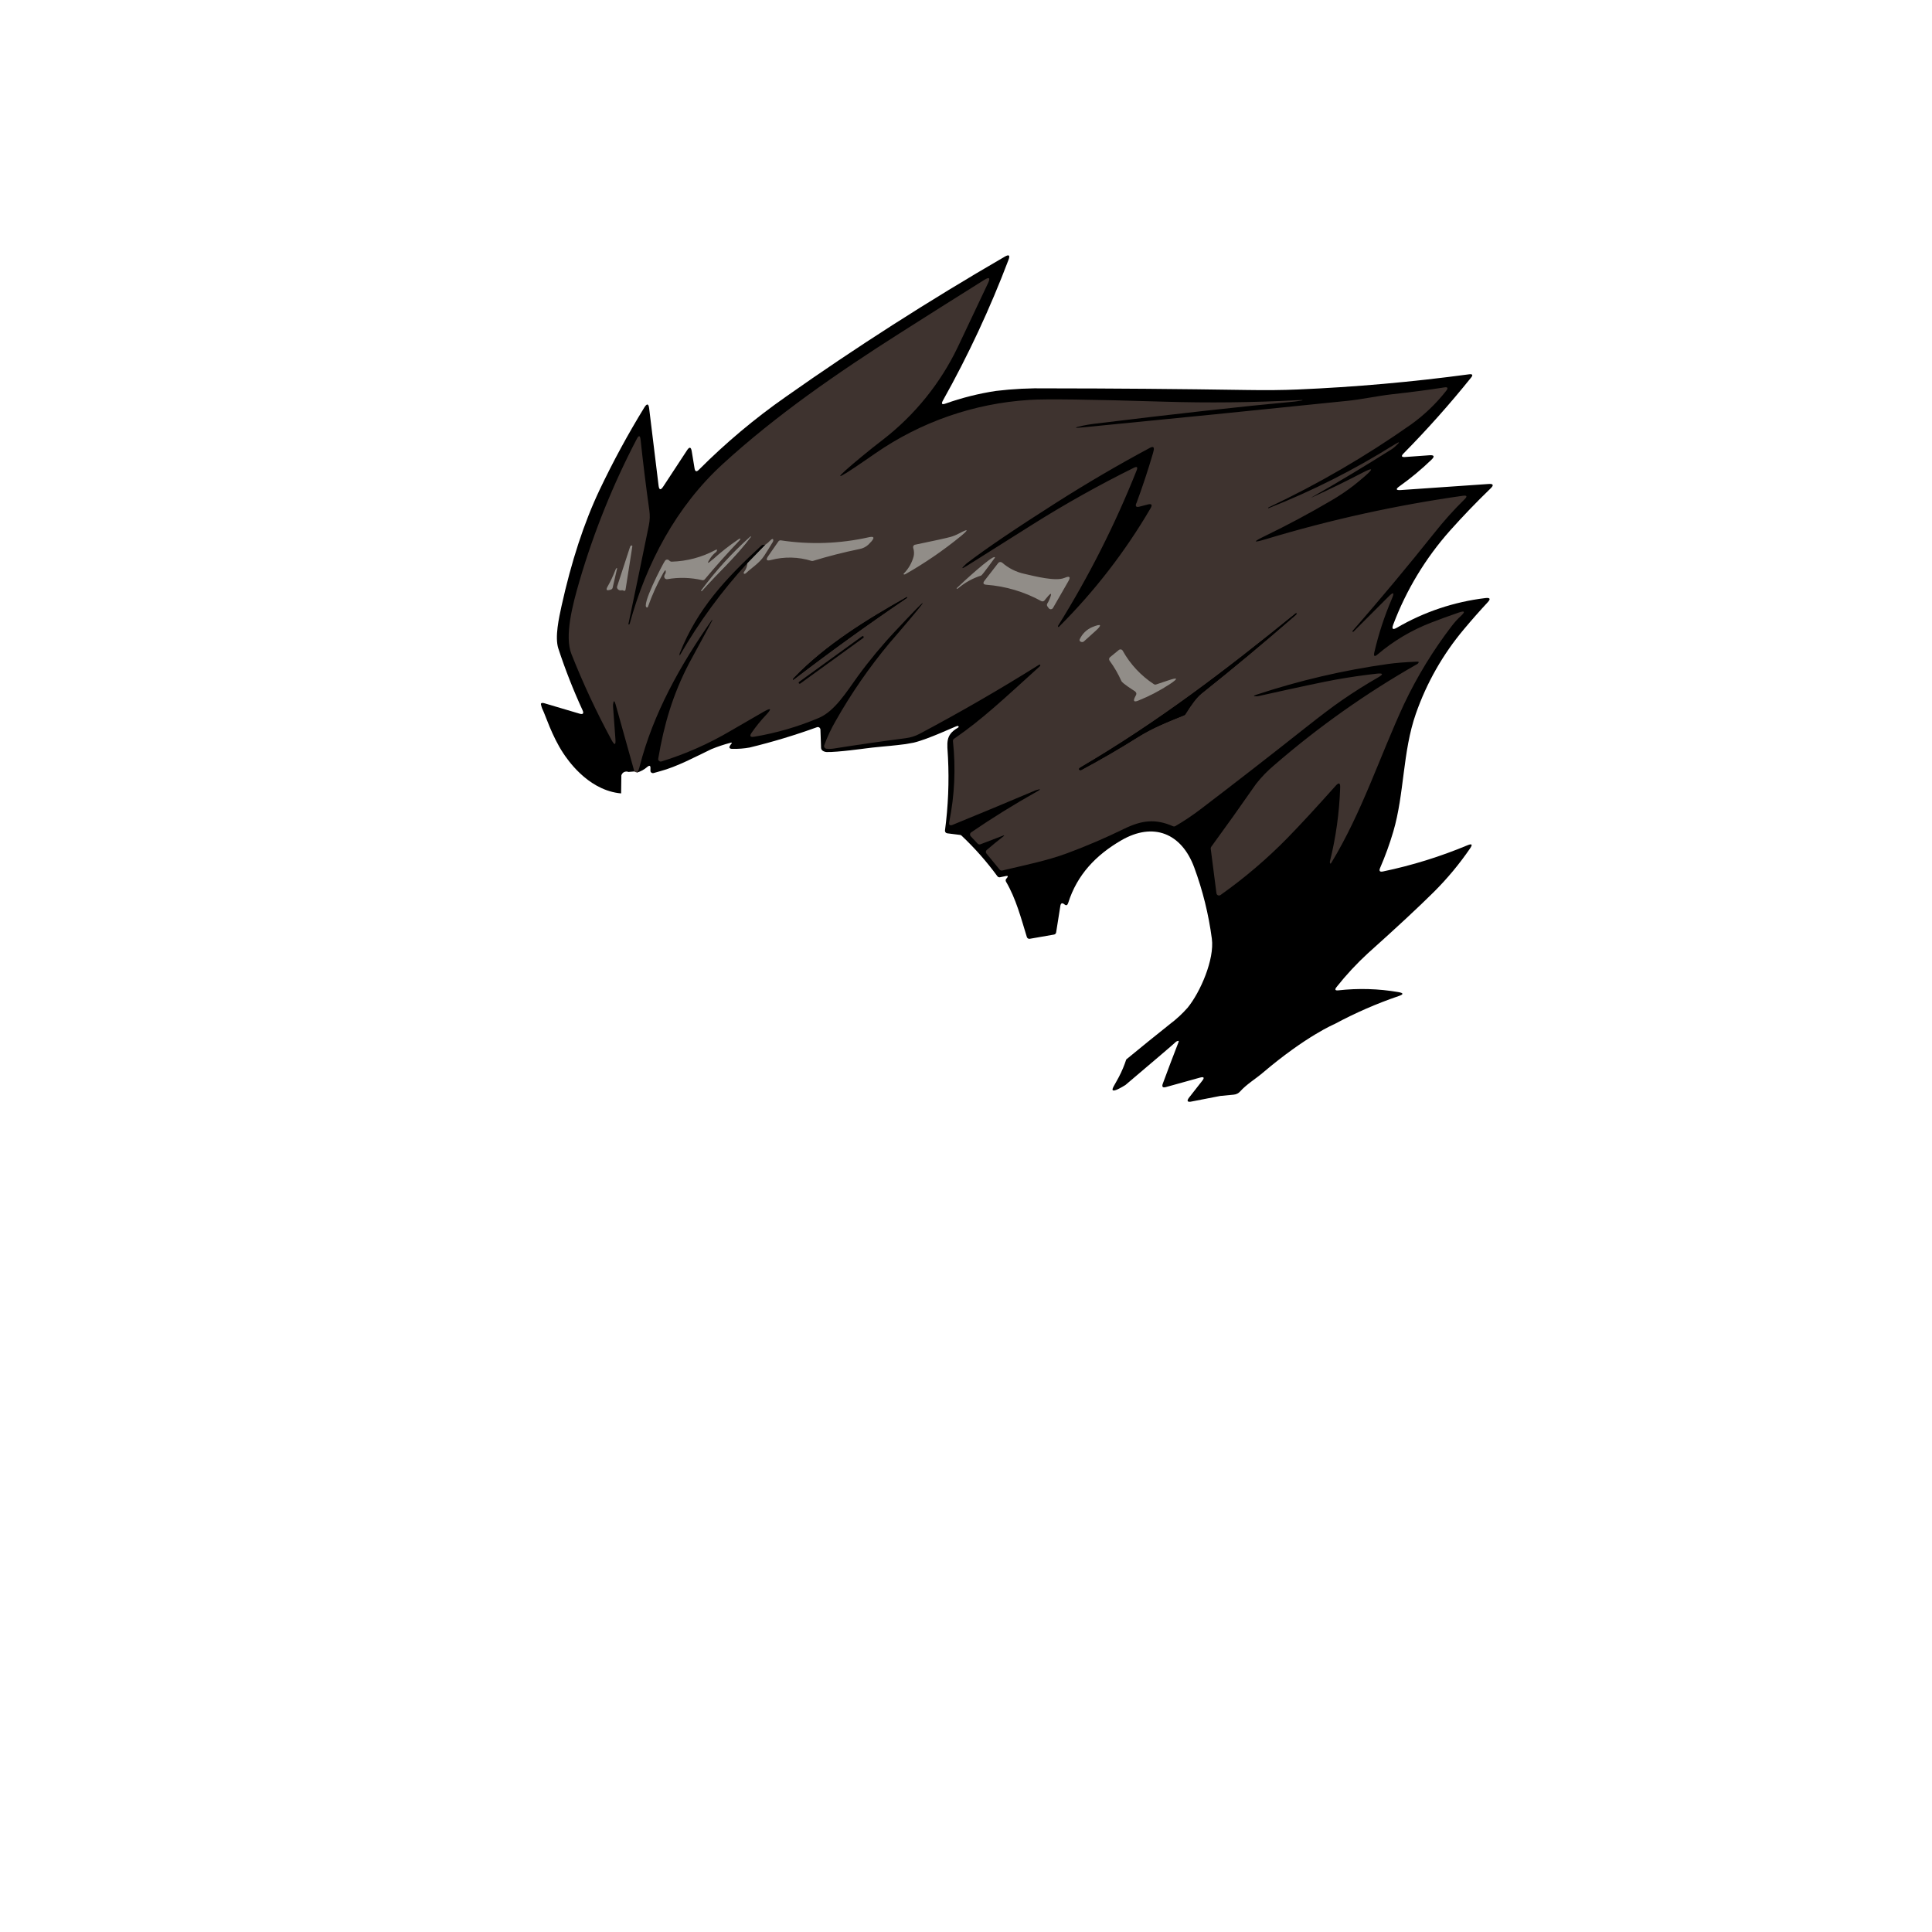
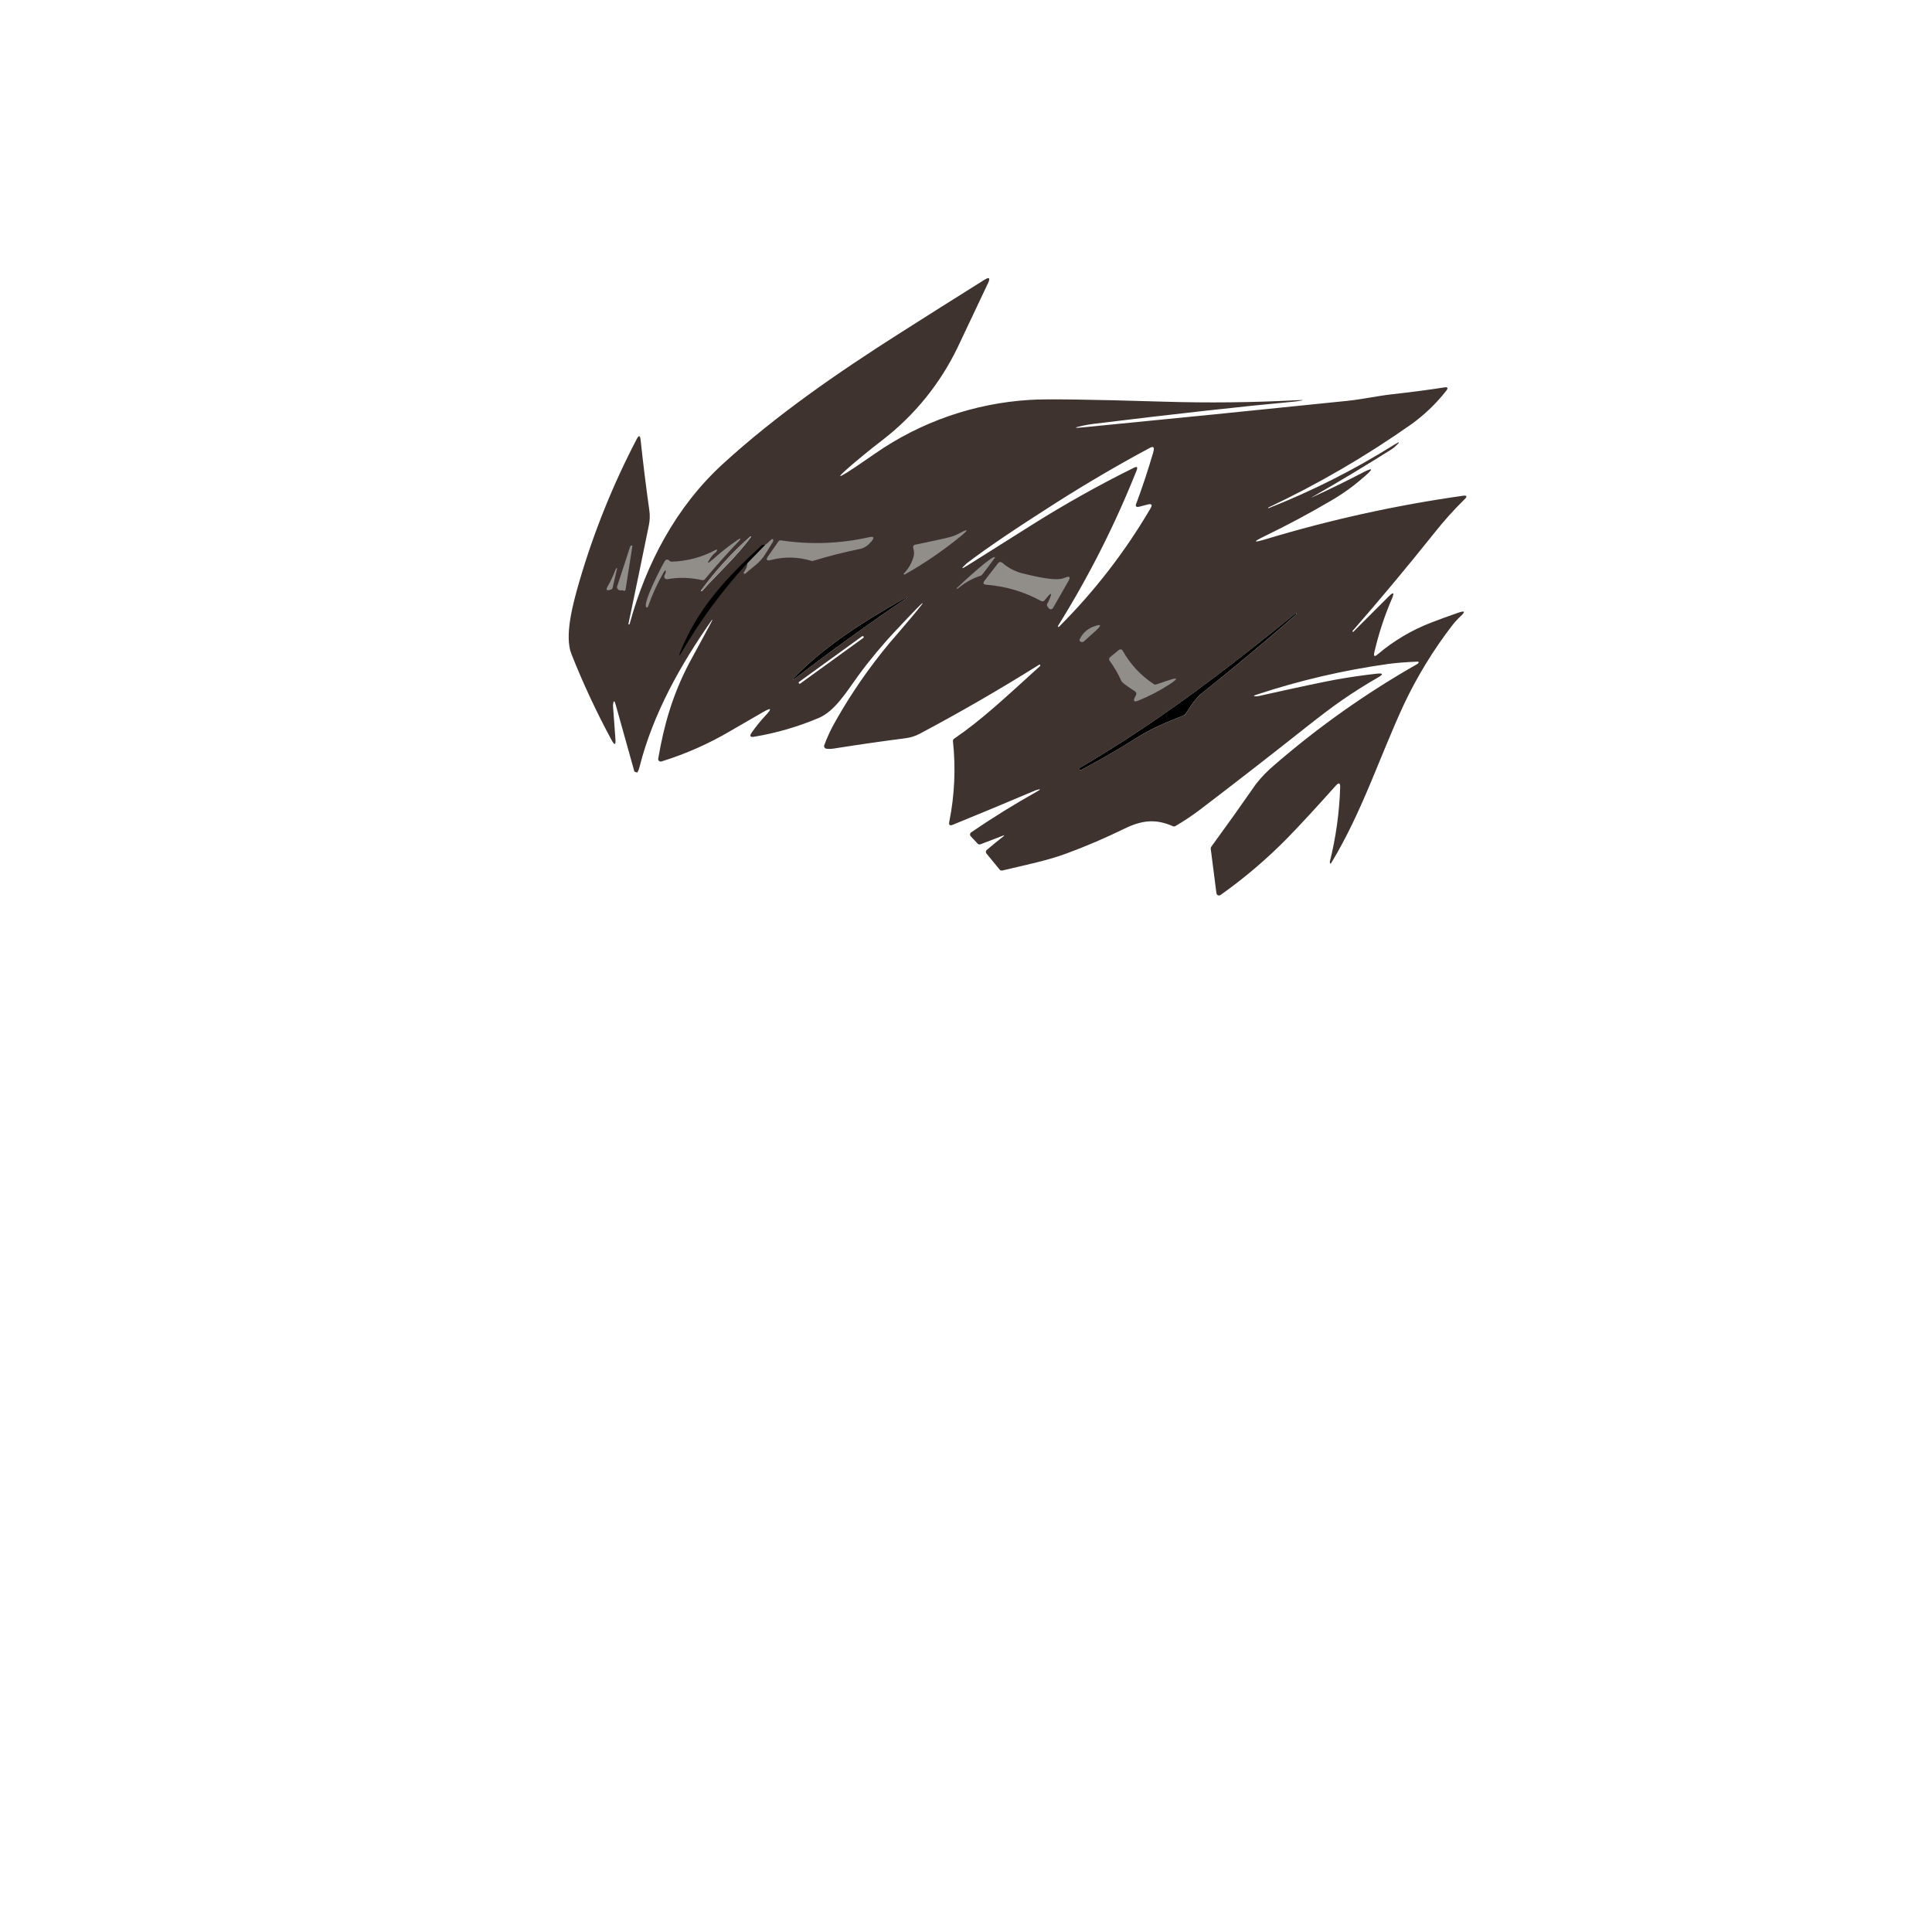
<svg xmlns="http://www.w3.org/2000/svg" width="100%" height="100%" viewBox="0 0 750 750" version="1.1" xml:space="preserve" style="fill-rule:evenodd;clip-rule:evenodd;stroke-linejoin:round;stroke-miterlimit:2;">
-   <path d="M246.241,299.449L246.25,299.48L243.98,299.67C243.407,299.437 242.76,299.466 242.21,299.75C241.722,300.015 241.361,300.466 241.21,301L241.12,308C240.83,307.97 240.41,307.93 239.9,307.86C227.74,306.09 220.16,294.65 218.65,292.38C214.21,285.68 211.65,277.38 210.65,275.46C210.477,275.115 210.339,274.753 210.24,274.38C210.01,273.64 209.89,273.26 210.08,273.03C210.313,272.823 210.763,272.823 211.43,273.03L224.93,277.03C226.33,277.45 226.73,276.99 226.13,275.66C222.545,267.873 219.41,259.886 216.74,251.74C215.31,247.3 216.99,239.86 217.99,235.24C221.817,217.907 226.73,202.907 232.73,190.24C237.961,179.237 243.776,168.522 250.15,158.14C251.16,156.55 251.77,156.65 252,158.55L255.65,188.44C255.863,190.26 256.47,190.403 257.47,188.87L266.71,174.79C267.643,173.363 268.25,173.493 268.53,175.18L269.62,181.8C269.83,183.09 270.39,183.28 271.31,182.35C281.706,171.929 293.003,162.449 305.07,154.02C332.23,134.86 360.563,116.727 390.07,99.62C391.697,98.687 392.177,99.093 391.51,100.84C384.375,119.684 375.848,137.971 366,155.55C365.34,156.78 365.66,157.16 367,156.69C373.365,154.426 379.931,152.775 386.61,151.76C393.229,150.963 399.895,150.629 406.56,150.76C432.287,150.78 458.017,150.99 483.75,151.39C491.303,151.517 497.97,151.453 503.75,151.2C526.063,150.247 548.257,148.28 570.33,145.3C571.65,145.13 571.89,145.6 571.06,146.6C562.813,156.867 554.073,166.683 544.84,176.05C543.85,177.06 544.06,177.51 545.47,177.41L554.93,176.73C556.76,176.6 557.02,177.18 555.7,178.45C551.812,182.2 547.65,185.656 543.25,188.79C541.717,189.883 541.89,190.367 543.77,190.24L577.89,187.88C579.71,187.75 579.96,188.33 578.65,189.6C573.203,194.86 567.967,200.303 562.94,205.93C553.408,216.646 545.924,229.022 540.86,242.44C540.19,244.2 540.66,244.61 542.29,243.67C552.831,237.525 564.524,233.611 576.64,232.17C578.49,231.95 578.74,232.51 577.49,233.84C574.33,237.24 571.26,240.723 568.28,244.29C560.132,253.99 553.816,265.091 549.64,277.05C544.46,291.84 545.21,308.09 540.87,322.84C539.457,327.634 537.75,332.336 535.76,336.92C535.25,338.1 535.62,338.56 536.88,338.3C548.126,335.955 559.122,332.543 569.72,328.11C571.43,327.42 571.72,327.81 570.72,329.3C566.551,335.398 561.817,341.09 556.58,346.3C550.607,352.233 542.097,360.143 531.05,370.03C526.65,374.078 522.575,378.465 518.86,383.15C518.05,384.16 518.28,384.59 519.57,384.45C527.317,383.58 535.147,383.809 542.83,385.13C544.917,385.49 544.96,386.003 542.96,386.67C534.376,389.605 526.048,393.241 518.06,397.54C518.06,397.54 507.12,402.09 490.22,416.44C487.3,418.92 483.91,420.9 481.36,423.76C481.075,424.074 480.737,424.335 480.36,424.53C479.904,424.77 479.404,424.913 478.89,424.95C477.83,425.05 476.01,425.24 473.67,425.45L462.67,427.59C460.88,427.99 460.56,427.4 461.67,425.99L466.67,419.6C467.68,418.33 467.39,417.9 465.82,418.33L452.6,422C451.39,422.35 450.94,421.91 451.39,420.69C453.357,415.357 455.377,410.023 457.45,404.69C457.58,404.35 457.61,404.14 457.52,404.06C457.484,404.05 457.446,404.05 457.41,404.06C456.949,404.124 456.524,404.347 456.21,404.69C455.64,405.29 447.82,411.93 436.89,421.2C433.38,423.36 432.28,423.53 431.97,423.2C431.52,422.7 432.81,421.03 434.33,418.11C435.48,415.918 436.443,413.633 437.21,411.28C442.87,406.613 448.57,401.997 454.31,397.43C456.755,395.585 459.006,393.498 461.03,391.2C465.98,385.15 471.5,372.42 470.44,364.42C469.194,354.953 466.893,345.655 463.58,336.7C458.7,323.51 447.78,318.95 435.24,326.24C425.5,331.9 418.14,339.52 414.67,350.52C414.38,351.45 413.9,351.65 413.24,351.1C412.34,350.35 411.8,350.55 411.62,351.71L409.99,361.97C409.923,362.393 409.592,362.728 409.17,362.8L399.74,364.44C399.249,364.522 398.768,364.226 398.62,363.75C396.42,356.61 394.43,348.87 390.54,342.28C390.308,341.893 390.366,341.394 390.68,341.07C390.8,340.959 390.907,340.835 391,340.7C391.39,340.14 391.25,339.93 390.58,340.06L388.19,340.55C387.81,340.625 387.419,340.472 387.19,340.16C383.043,334.488 378.383,329.209 373.27,324.39C373.117,324.243 372.921,324.148 372.71,324.12L367.71,323.49C367.168,323.423 366.776,322.923 366.84,322.38C368.086,313.012 368.478,303.549 368.01,294.11C367.7,288.31 366.88,285.43 371.79,282.54C372.17,282.32 372.26,282.11 372.05,281.91C371.926,281.82 371.77,281.788 371.62,281.82C370.96,281.9 360.45,286.94 354.68,288.3C352.609,288.729 350.516,289.043 348.41,289.24C346.31,289.49 345.46,289.54 342.36,289.84C339.26,290.14 337.71,290.3 335.97,290.54C335.97,290.54 324.99,292.06 320.91,291.94C320.481,291.928 320.06,291.819 319.68,291.62C319.386,291.487 319.133,291.276 318.95,291.01C318.84,290.819 318.768,290.608 318.74,290.39C318.66,287.99 318.57,285.59 318.49,283.19C318.464,282.66 318.021,282.239 317.491,282.239C317.474,282.239 317.457,282.239 317.44,282.24C317.345,282.249 317.251,282.27 317.16,282.3C308.591,285.407 299.858,288.041 291,290.19C288.836,290.578 286.638,290.752 284.44,290.71C283.08,290.73 282.81,290.2 283.62,289.11L283.9,288.75C284.23,288.34 284.13,288.18 283.61,288.34C281.066,288.998 278.57,289.83 276.14,290.83C269.99,293.77 262.78,297.66 256.24,299.39C255.39,299.62 254.55,299.85 253.74,300.09C253.649,300.117 253.555,300.13 253.46,300.13C253.017,300.13 252.624,299.835 252.5,299.41C252.475,299.291 252.475,299.169 252.5,299.05L252.5,298.46C252.6,297.17 252.18,296.94 251.18,297.79C250.073,298.749 248.774,299.462 247.37,299.88C247.376,299.869 247.383,299.857 247.389,299.846C247.052,299.6 246.66,299.457 246.241,299.449Z" />
  <path d="M247.32,299.87C246.934,299.829 246.565,299.688 246.25,299.46L238.98,273.46C238.507,271.8 238.173,271.827 237.98,273.54C237.955,273.763 237.955,273.987 237.98,274.21C238.267,278.503 238.573,282.703 238.9,286.81C239.1,289.317 238.6,289.467 237.4,287.26C231.554,276.458 226.355,265.319 221.83,253.9C219.07,246.95 222.22,234.9 225.02,225.32C230.596,206.347 238.018,187.965 247.18,170.44C247.99,168.87 248.49,168.97 248.68,170.72C249.653,179.847 250.783,188.977 252.07,198.11C252.342,200.036 252.281,201.995 251.89,203.9C249.297,216.633 246.667,229.333 244,242C243.92,242.39 244,242.52 244.26,242.39C244.342,242.345 244.403,242.269 244.43,242.18C250.85,218.74 262.51,196.65 280.59,180.12C301.35,161.12 325.31,144.61 349.03,129.52C359.697,122.727 370.723,115.767 382.11,108.64C384.037,107.44 384.517,107.867 383.55,109.92C379.757,117.92 375.813,126.253 371.72,134.92C365.021,148.814 355.206,160.978 343.04,170.46C340.213,172.62 337.43,174.833 334.69,177.1C322.963,186.8 323.367,187.33 335.9,178.69L339.8,176C357.451,163.767 378.116,156.591 399.55,155.25C405.55,154.817 423.01,155.043 451.93,155.93C469.057,156.45 486.183,156.263 503.31,155.37C506.49,155.203 506.49,155.343 503.31,155.79L502.2,155.92C481.847,157.813 456.017,160.68 424.71,164.52C423.06,164.73 421.6,164.97 420.31,165.25C416.717,166.043 416.75,166.26 420.41,165.9C454.663,162.567 488.893,159.133 523.1,155.6C528.6,155.04 534.69,153.71 540.1,153.09C548.053,152.203 554.913,151.303 560.68,150.39C562.013,150.183 562.263,150.613 561.43,151.68C557.516,156.678 552.91,161.092 547.75,164.79C530.262,177.095 511.747,187.871 492.41,197C492.323,197.028 492.274,197.122 492.3,197.21C492.3,197.277 492.36,197.297 492.48,197.27C509.369,190.609 525.611,182.412 541,172.78C543.6,171.16 543.763,171.377 541.49,173.43C541.085,173.799 540.65,174.133 540.19,174.43C530.01,180.85 519.697,187.05 509.25,193.03C508.94,193.2 508.99,193.2 509.4,193.03C516.067,189.997 522.63,186.793 529.09,183.42C532.977,181.42 533.277,181.857 529.99,184.73C528.52,186.02 526.99,187.28 525.44,188.51C522.634,190.671 519.688,192.642 516.62,194.41C508.28,199.31 499.757,203.867 491.05,208.08C486.203,210.427 486.36,210.823 491.52,209.27C516.503,201.736 542.023,196.116 567.86,192.46C569.47,192.23 569.7,192.69 568.53,193.83C564.32,197.967 560.376,202.366 556.72,207C546.46,219.86 535.92,232.49 525.1,244.89C524.97,245.05 524.98,245.17 525.1,245.24C525.189,245.294 525.301,245.294 525.39,245.24L539,231.62C541,229.62 541.39,229.97 540.3,232.5C537.424,239.19 535.155,246.124 533.52,253.22C533.16,254.813 533.593,255.077 534.82,254.01C540.973,248.787 547.961,244.636 555.49,241.73C558.923,240.397 562.523,239.083 566.29,237.79C568.64,237 568.91,237.44 567.1,239.13C565.845,240.29 564.691,241.555 563.65,242.91C556.365,252.395 550.113,262.629 545,273.44C535.71,293.44 528.77,315.25 516.85,334.89C516.53,335.423 516.33,335.383 516.25,334.77C516.235,334.681 516.235,334.589 516.25,334.5C518.598,325.079 519.938,315.435 520.25,305.73C520.323,303.877 519.743,303.643 518.51,305.03C511.083,313.363 504.847,320.117 499.8,325.29C491.816,333.439 483.114,340.852 473.8,347.44C473.63,347.562 473.426,347.628 473.217,347.628C472.886,347.628 472.576,347.464 472.39,347.19C472.299,347.059 472.241,346.908 472.22,346.75L470,329.46C469.968,329.205 470.036,328.947 470.19,328.74C475.983,320.813 481.787,312.67 487.6,304.31C489.694,301.645 492.06,299.205 494.66,297.03C511.809,282.168 530.382,269.035 550.11,257.82C550.256,257.747 550.385,257.645 550.49,257.52C550.9,257.05 550.79,256.82 550.16,256.85C545.567,257.037 541.783,257.34 538.81,257.76C521.487,260.184 504.417,264.167 487.81,269.66C486.4,270.13 486.44,270.34 487.92,270.3C488.129,270.293 488.336,270.266 488.54,270.22C503.913,266.793 513.95,264.657 518.65,263.81C523.883,262.877 529.143,262.113 534.43,261.52C536.977,261.24 537.14,261.737 534.92,263.01C530.253,265.677 525.57,268.633 520.87,271.88C517.537,274.173 512.813,277.737 506.7,282.57C493.227,293.237 479.673,303.767 466.04,314.16C462.923,316.533 459.663,318.714 456.28,320.69C456.004,320.855 455.665,320.877 455.37,320.75C448.53,317.75 443.28,318.39 436.37,321.75C429.157,325.277 421.797,328.433 414.29,331.22C406.42,334.15 397.55,335.9 389.08,337.93C388.712,338.018 388.323,337.89 388.08,337.6L382.99,331.4C382.614,331.011 382.619,330.384 383,330C385.207,328.107 387.42,326.3 389.64,324.58C389.724,324.518 389.779,324.424 389.79,324.32C389.801,324.216 389.72,324.32 389.61,324.32L389.56,324.32L380.61,327.75C380.23,327.896 379.798,327.797 379.52,327.5L376.85,324.65C376.465,324.263 376.465,323.627 376.85,323.24L376.97,323.14C385.223,317.5 393.707,312.237 402.42,307.35C404.21,306.35 404.13,306.14 402.16,306.75C402.027,306.791 401.897,306.841 401.77,306.9C391.17,311.393 380.533,315.82 369.86,320.18C368.71,320.65 368.25,320.27 368.5,319.06C370.579,308.748 371.061,298.178 369.93,287.72C369.892,287.355 370.057,286.997 370.36,286.79C381.31,279.27 389.62,271.36 403.57,258.73C403.9,258.44 403.94,258.2 403.71,258.03C403.618,257.974 403.502,257.974 403.41,258.03C388.27,267.523 372.813,276.46 357.04,284.84C355.341,285.745 353.49,286.331 351.58,286.57C342.247,287.777 332.98,289.11 323.78,290.57C322.789,290.736 321.779,290.763 320.78,290.65C320.242,290.583 319.852,290.089 319.91,289.55C319.911,289.471 319.928,289.393 319.96,289.32C321.182,286.01 322.688,282.811 324.46,279.76C330.486,269.116 337.457,259.035 345.29,249.64L348.74,245.64C361.693,230.513 361.36,230.23 347.74,244.79C342.48,250.368 337.573,256.269 333.05,262.46C328.57,268.66 324.05,276.05 317.91,278.68C309.85,282.097 301.415,284.554 292.78,286C291.22,286.26 290.887,285.74 291.78,284.44C293.454,282.029 295.306,279.746 297.32,277.61C299.74,275.023 299.407,274.61 296.32,276.37C292.107,278.79 287.883,281.233 283.65,283.7C275.189,288.702 266.17,292.696 256.78,295.6C256.256,295.762 255.692,295.464 255.53,294.94C255.494,294.789 255.494,294.631 255.53,294.48C257.77,281.29 261.12,269.72 267.53,257.43C268.34,255.88 276.62,240.85 276.53,240.68C276.503,240.65 276.465,240.633 276.425,240.633C276.385,240.633 276.347,240.65 276.32,240.68C276.316,240.696 276.316,240.714 276.32,240.73C264.14,258.1 253.54,277.03 248.32,297.5C248.14,298.335 247.833,299.138 247.41,299.88L247.32,299.87ZM291.1,208.4C284.103,214.651 277.766,221.604 272.19,229.15C272.01,229.4 272.05,229.53 272.31,229.52C272.423,229.519 272.529,229.467 272.6,229.38C278.96,222.24 285.46,216.59 291.6,208.38L291.6,208.27L291.49,208.27C291.35,208.256 291.211,208.312 291.12,208.42L291.1,208.4ZM441.15,195.37C443.523,188.97 445.667,182.497 447.58,175.95C447.68,175.61 447.76,175.28 447.83,174.95C448.14,173.54 447.66,173.17 446.38,173.86C433.953,180.527 421.81,187.637 409.95,195.19C394.497,205.01 382.977,212.813 375.39,218.6C375.283,218.679 375.183,218.766 375.09,218.86C372.93,220.86 373.093,221.077 375.58,219.51C384.04,214.177 392.507,208.843 400.98,203.51C413.655,195.549 426.725,188.237 440.14,181.6C441.39,180.98 441.75,181.32 441.24,182.6C432.908,203.552 422.718,223.716 410.79,242.85C410.727,242.94 410.702,243.052 410.72,243.16L410.72,243.32C410.72,243.42 410.9,243.42 411.06,243.32C411.105,243.297 411.145,243.266 411.18,243.23C424.918,229.509 436.836,214.079 446.64,197.32C447.447,195.94 447.077,195.45 445.53,195.85L442.29,196.69C441.05,197.01 440.65,196.57 441.1,195.37L441.15,195.37ZM466.31,269.31C478.77,259.39 491,249.2 503,238.74C503.133,238.652 503.231,238.522 503.28,238.37C503.36,237.99 503.28,237.92 502.94,238.17C475.52,260.44 449.56,280.24 419.6,297.85C418.81,298.31 418.66,298.66 419.17,298.91C419.352,299.004 419.568,299.004 419.75,298.91C427.19,294.91 434.48,290.677 441.62,286.21C447.52,282.49 453.43,280.21 459.72,277.65C459.916,277.567 460.081,277.423 460.19,277.24C462.623,273.287 464.67,270.647 466.33,269.32L466.31,269.31ZM335.22,247.09C335.089,246.922 334.848,246.882 334.67,247L310.21,264.71C310.106,264.783 310.044,264.902 310.044,265.029C310.044,265.112 310.071,265.193 310.12,265.26C310.251,265.428 310.492,265.468 310.67,265.35L335.13,247.64C335.234,247.567 335.296,247.448 335.296,247.321C335.296,247.238 335.269,247.157 335.22,247.09ZM308.19,263.19C308.076,263.297 307.982,263.422 307.91,263.56C307.72,263.96 307.84,264 308.25,263.69C322.503,252.757 337.067,242.257 351.94,232.19C352.13,232.06 352.22,231.96 352.19,231.88C352.16,231.8 352.01,231.79 351.86,231.88C336.45,240.59 320.59,250.29 308.19,263.19Z" style="fill:rgb(62,51,47);" />
  <path d="M354.69,215.94C354.911,214.859 354.845,213.738 354.5,212.69C354.346,212.166 354.647,211.608 355.17,211.45L355.26,211.45C362.593,209.937 367.153,208.937 368.94,208.45C370.127,208.111 371.273,207.645 372.36,207.06C375.94,205.153 376.18,205.487 373.08,208.06L372.8,208.29C366.097,213.751 358.949,218.642 351.43,222.91C351.341,222.962 351.242,222.996 351.14,223.01C350.71,223.01 350.64,222.89 350.93,222.57C352.735,220.718 354.03,218.43 354.69,215.93L354.69,215.94ZM302.17,210.18C302.394,209.86 302.786,209.699 303.17,209.77C314.513,211.487 326.077,211.076 337.27,208.56C339.27,208.113 339.603,208.66 338.27,210.2C337.89,210.63 337.49,211.05 337.08,211.44C336.11,212.335 334.901,212.929 333.6,213.15C327.54,214.39 321.54,215.92 315.6,217.74C315.411,217.797 315.209,217.797 315.02,217.74C309.917,216.152 304.469,216.03 299.3,217.39C297.553,217.85 297.197,217.337 298.23,215.85L302.17,210.18ZM272.17,229.18C277.751,221.623 284.094,214.659 291.1,208.4C291.191,208.292 291.33,208.236 291.47,208.25L291.58,208.25C291.611,208.258 291.634,208.286 291.634,208.318C291.634,208.325 291.632,208.333 291.63,208.34C285.47,216.54 278.97,222.19 272.63,229.34C272.559,229.427 272.453,229.479 272.34,229.48C272.08,229.48 272.04,229.36 272.22,229.11L272.17,229.18ZM276.72,217.18C279.774,214.399 283.022,211.839 286.44,209.52C287.77,208.61 287.55,209.31 286.99,209.89C282.363,214.743 277.9,219.743 273.6,224.89C273.357,225.18 272.968,225.308 272.6,225.22C268.145,224.181 263.526,224.052 259.02,224.84C258.483,224.93 257.966,224.566 257.87,224.03C257.84,223.878 257.84,223.722 257.87,223.57C257.958,223.261 258.093,222.968 258.27,222.7C258.362,222.559 258.417,222.398 258.43,222.23C258.54,221.07 258.23,221.13 257.51,222.4C255.116,226.614 253.108,231.035 251.51,235.61C251.458,235.75 251.319,235.839 251.17,235.83C248.6,235.62 257.17,219.11 258.17,217.66C258.476,217.21 259.097,217.089 259.55,217.39L259.64,217.46L260.05,217.8C260.239,217.962 260.481,218.047 260.73,218.04C266.672,217.873 272.493,216.322 277.73,213.51C278.85,212.9 278.16,214.16 278.02,214.27C277.176,214.901 276.442,215.668 275.85,216.54C274.29,218.873 274.547,219.093 276.62,217.2L276.72,217.18ZM290.16,218.55L296.98,211.55C297.711,211.06 298.382,210.486 298.98,209.84C300.21,208.54 300.45,209.65 299.93,210.51C298.86,212.3 297.75,214.07 296.62,215.81C294.79,218.6 292.05,220.2 289.62,222.47C288.92,223.12 288.37,222.59 288.94,221.87C289.679,220.9 290.104,219.728 290.16,218.51L290.16,218.55Z" style="fill:rgb(145,141,136);fill-rule:nonzero;" />
  <path d="M297,211.54L290.18,218.54C280.166,229.447 271.386,241.426 264,254.26C263.64,254.88 263.82,253.73 263.87,253.59C270.79,236.25 281.67,224.59 295.62,211.76C295.819,211.573 296.087,211.475 296.36,211.49L297.05,211.49L297,211.54Z" style="fill-rule:nonzero;" />
  <path d="M241.34,229.14C240.671,229.35 239.941,229.039 239.63,228.41C239.513,228.177 239.492,227.908 239.57,227.66L244.62,212.19C244.677,212.013 244.809,211.871 244.98,211.8C245.37,211.63 245.52,211.8 245.45,212.24C244.563,217.773 243.697,223.3 242.85,228.82C242.77,229.37 242.48,229.51 241.97,229.24C241.777,229.139 241.555,229.104 241.34,229.14ZM386.13,216.61C385.46,217.48 381.34,223.29 380.88,223.43C377.579,224.486 374.52,226.185 371.88,228.43C371.792,228.502 371.683,228.544 371.57,228.55C371.31,228.55 371.28,228.46 371.49,228.25C372.99,226.74 385.43,215.25 386.18,216.33C386.253,216.424 386.253,216.556 386.18,216.65L386.13,216.61ZM406.23,232.15L405.48,233.09C405.177,233.466 404.643,233.572 404.22,233.34C397.656,229.727 390.392,227.565 382.92,227C381.69,226.91 381.45,226.37 382.21,225.39L387.52,218.55C387.852,218.121 388.475,218.035 388.91,218.36L388.97,218.36C391.446,220.554 394.446,222.073 397.68,222.77C401.68,223.69 409.73,225.77 413.16,224.36L413.48,224.24C415.267,223.52 415.68,223.993 414.72,225.66L408.78,236C408.602,236.312 408.27,236.505 407.911,236.505C407.735,236.505 407.562,236.458 407.41,236.37C407.288,236.295 407.183,236.196 407.1,236.08L406.59,235.37C406.362,235.032 406.362,234.588 406.59,234.25C406.884,233.786 407.139,233.297 407.35,232.79C408.51,230.017 408.147,229.8 406.26,232.14L406.23,232.15ZM238.94,221.15C238.977,221.017 239.038,220.892 239.12,220.78C239.5,220.32 239.62,220.38 239.49,220.96L237.84,228.14C237.758,228.498 237.484,228.783 237.13,228.88L236.71,229C235.48,229.34 235.18,229 235.79,227.84C237.016,225.697 238.07,223.46 238.94,221.15Z" style="fill:rgb(145,141,136);fill-rule:nonzero;" />
  <path d="M308.19,263.19C320.59,250.29 336.45,240.59 351.84,231.88C351.98,231.8 352.14,231.79 352.18,231.88C352.18,231.96 352.12,232.06 351.93,232.19C337.057,242.257 322.493,252.757 308.24,263.69C307.83,264 307.71,263.96 307.9,263.56C307.975,263.421 308.073,263.296 308.19,263.19ZM466.31,269.31C464.65,270.643 462.603,273.283 460.17,277.23C460.061,277.413 459.896,277.557 459.7,277.64C453.41,280.18 447.5,282.48 441.6,286.2C434.46,290.693 427.17,294.927 419.73,298.9C419.548,298.994 419.332,298.994 419.15,298.9C418.64,298.65 418.79,298.3 419.58,297.84C449.58,280.23 475.5,260.43 502.92,238.16C503.23,237.91 503.34,237.98 503.26,238.36C503.211,238.512 503.113,238.642 502.98,238.73C490.98,249.19 478.757,259.38 466.31,269.3L466.31,269.31Z" style="fill-rule:nonzero;" />
  <path d="M419.14,248.18C420.116,246.027 421.876,244.325 424.06,243.42C427.627,241.973 427.977,242.53 425.11,245.09L420.76,249C420.468,249.261 420.048,249.328 419.69,249.17L419.46,249.07C419.138,248.925 418.99,248.544 419.13,248.22L419.14,248.18Z" style="fill:rgb(145,141,136);fill-rule:nonzero;" />
  <path d="M440.66,268.4C439.66,267.77 435.72,265.25 435.33,264.4C434.09,261.602 432.551,258.947 430.74,256.48C430.426,256.051 430.506,255.443 430.92,255.11L434.33,252.32C434.509,252.173 434.734,252.092 434.965,252.092C435.265,252.092 435.55,252.227 435.74,252.46L435.83,252.6C438.754,257.85 442.911,262.311 447.94,265.6C448.195,265.765 448.512,265.806 448.8,265.71L453.42,264.16C457.327,262.827 457.557,263.303 454.11,265.59C450.251,268.119 446.151,270.26 441.87,271.98C440.23,272.647 439.807,272.187 440.6,270.6L441.03,269.76C441.261,269.299 441.1,268.73 440.66,268.46L440.66,268.4Z" style="fill:rgb(145,141,136);fill-rule:nonzero;" />
</svg>